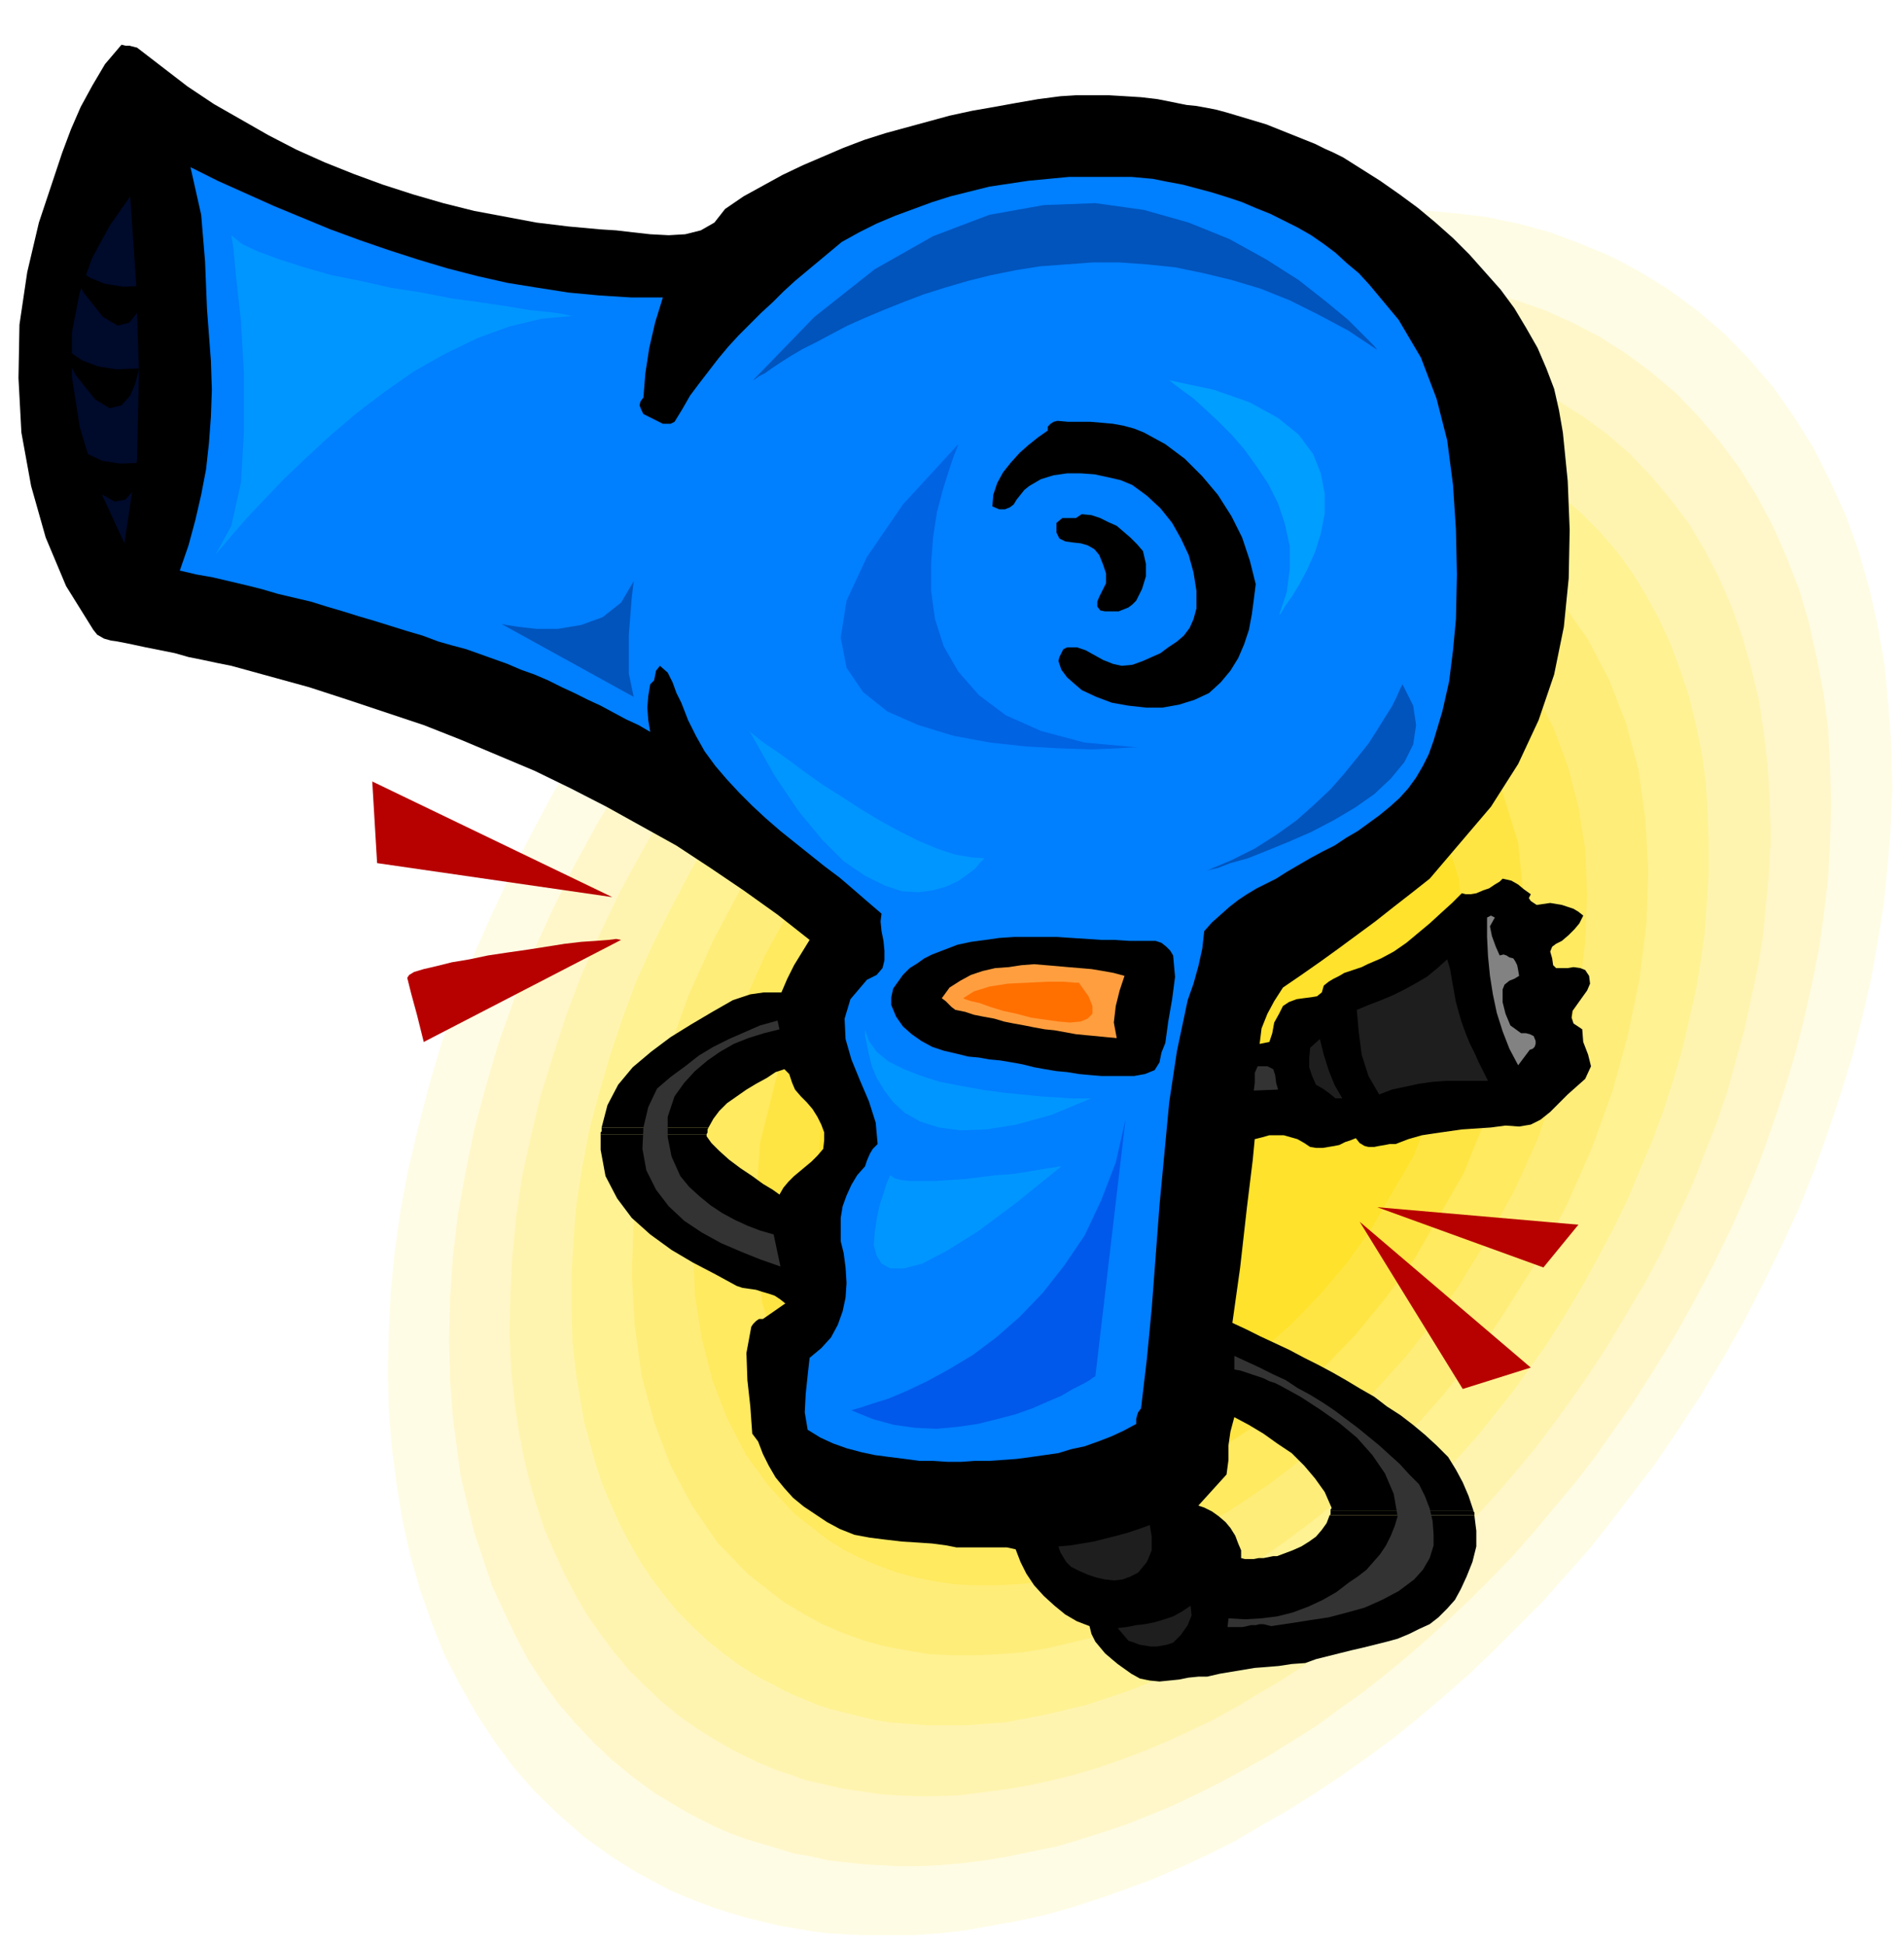
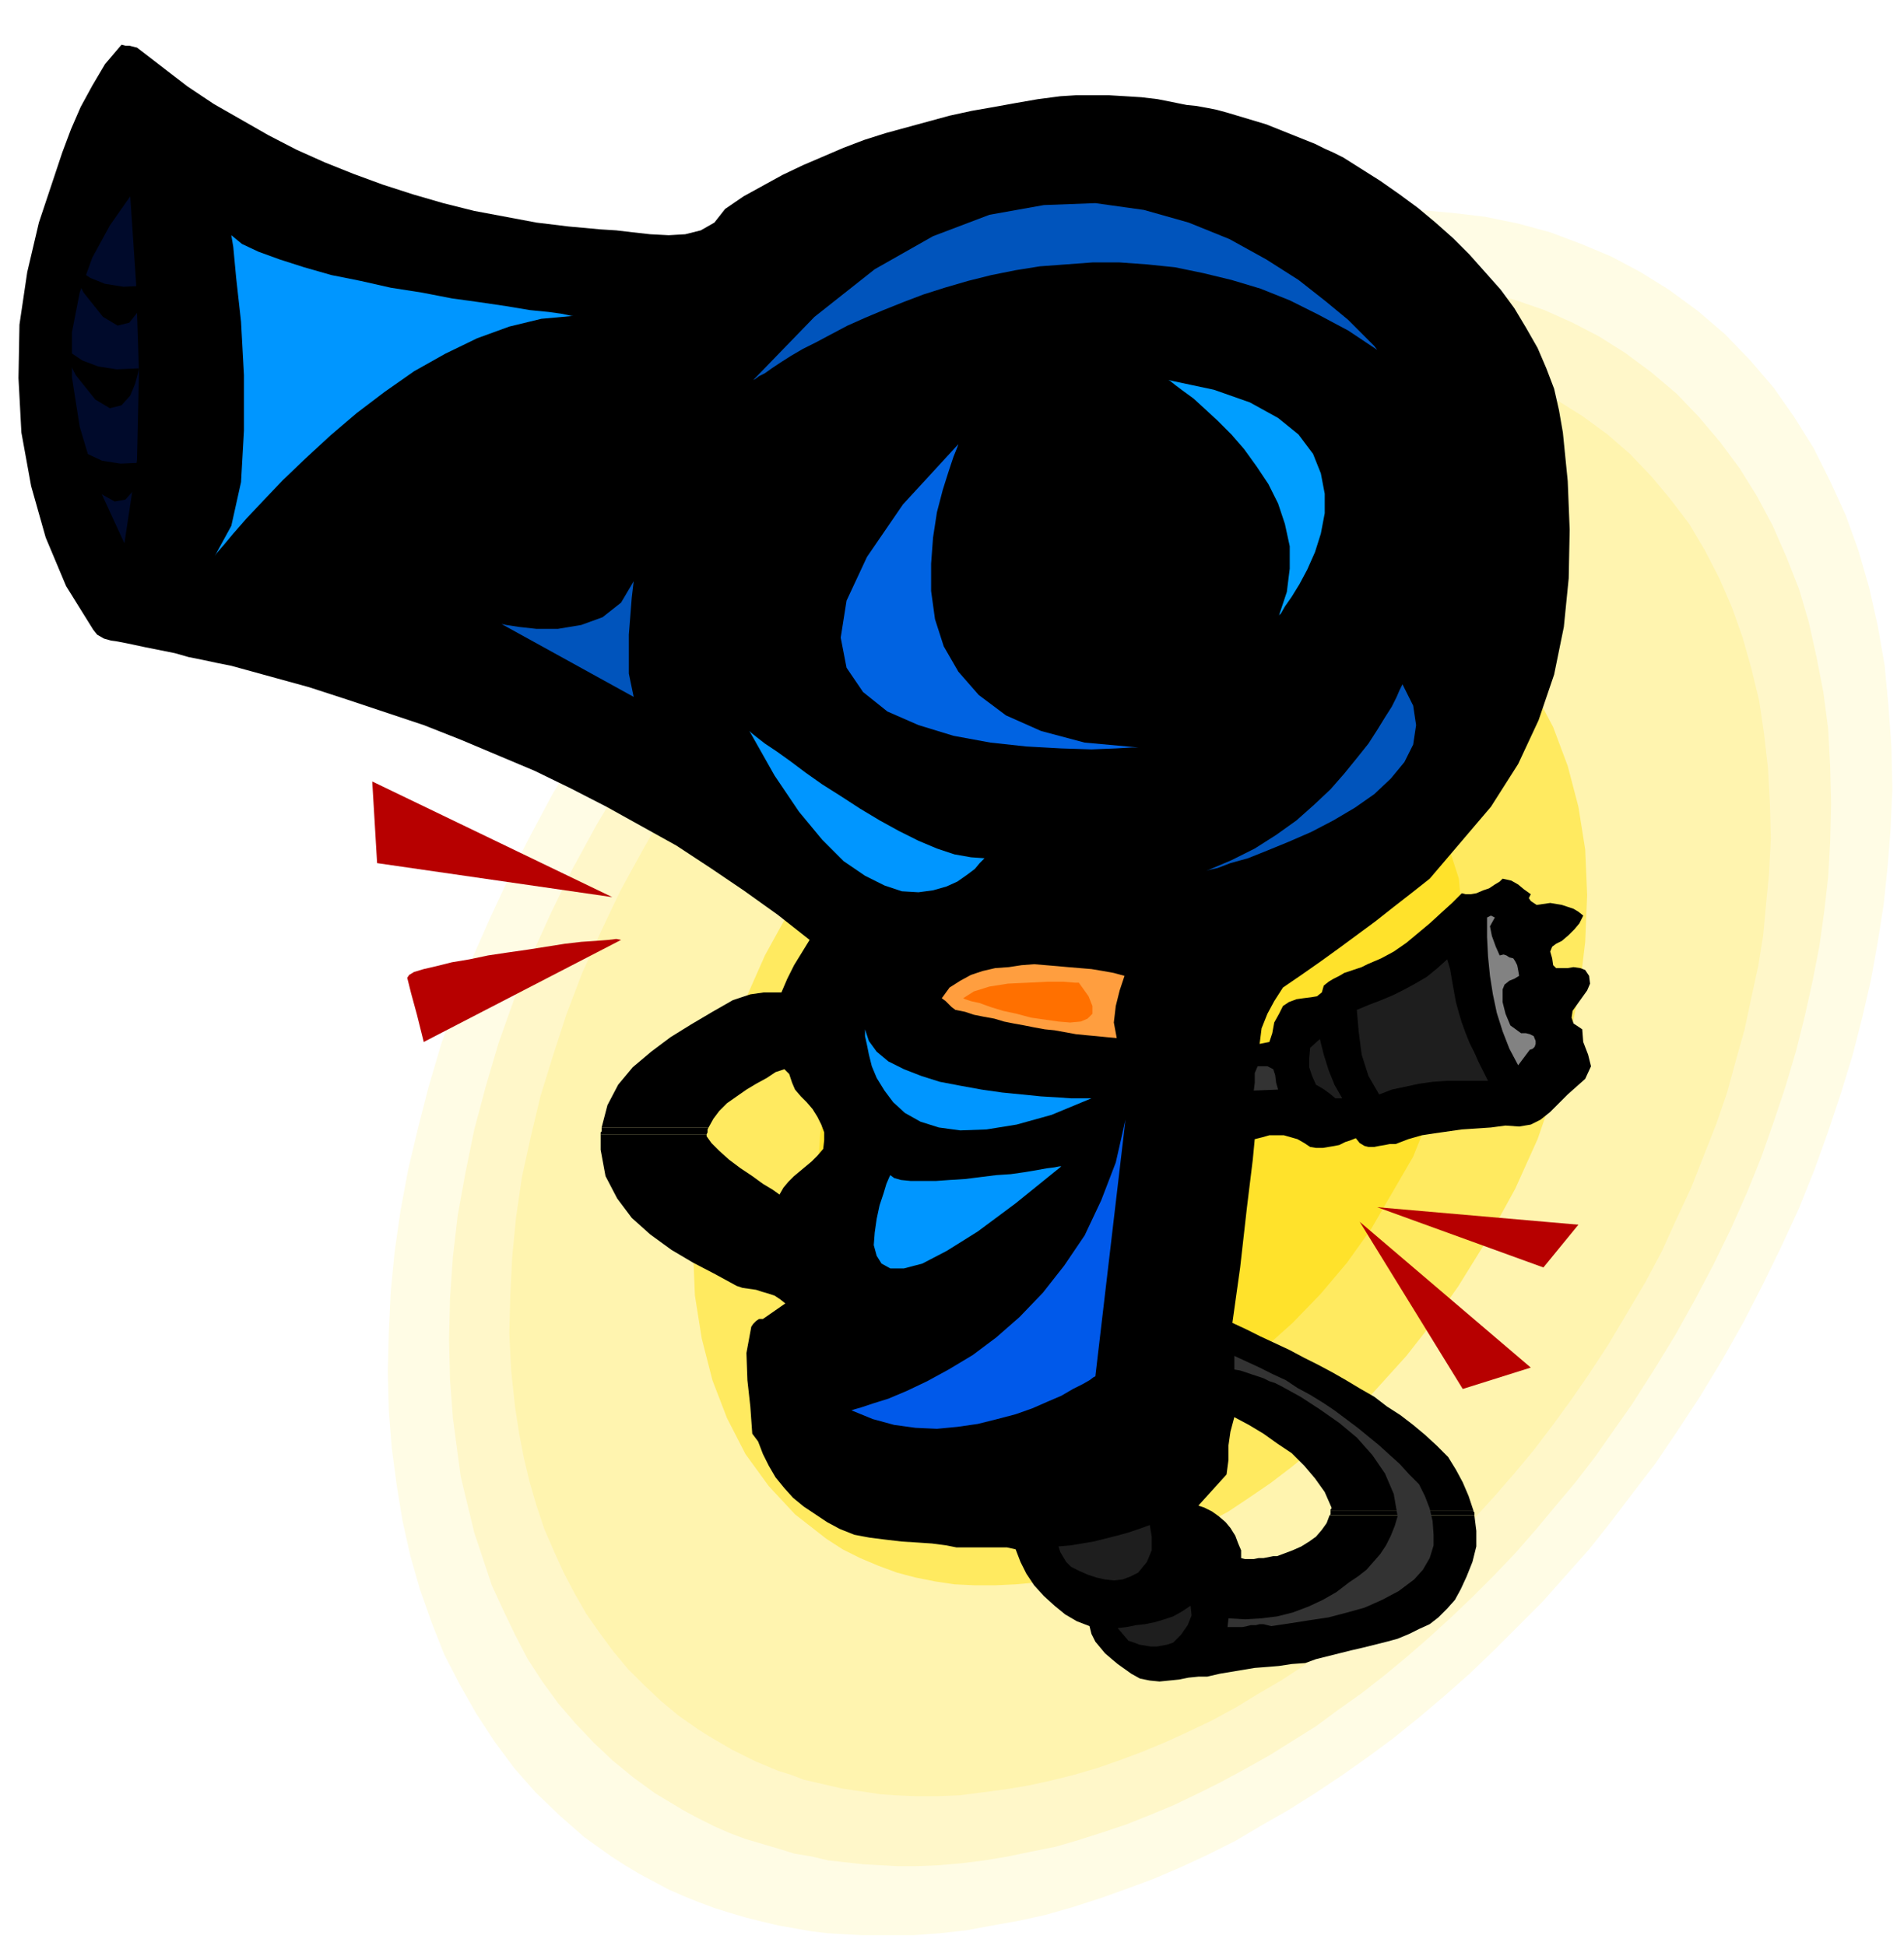
<svg xmlns="http://www.w3.org/2000/svg" fill-rule="evenodd" height="2.002in" preserveAspectRatio="none" stroke-linecap="round" viewBox="0 0 1959 2002" width="1.959in">
  <style>.pen1{stroke:none}.brush10{fill:#000}.brush14{fill:#1e1e1e}.brush16{fill:#333}.brush17{fill:#0054bc}.brush20{fill:#0096ff}</style>
  <path class="pen1" style="fill:#fffce5" d="m887 1991-18-1-17-1-17-2-17-3-17-3-17-4-16-4-17-5-16-5-16-6-15-6-16-7-15-8-15-8-15-9-14-9-28-20-25-22-25-24-22-25-20-27-19-29-17-30-16-31-13-33-12-34-10-35-8-36-6-37-5-38-3-38-1-40 1-40 2-42 4-41 6-42 8-43 10-42 11-43 13-44 15-43 16-43 19-43 20-43 22-43 23-43 26-42 27-42 29-41 30-39 30-38 32-37 32-35 34-33 34-32 34-30 35-28 36-26 36-25 36-23 37-21 37-20 37-17 37-16 37-14 37-12 37-10 37-8 36-5 37-4 35-2h36l34 3 34 4 34 7 33 9 32 12 31 13 30 16 29 18 30 22 28 24 26 27 24 28 21 30 20 32 17 34 16 35 13 36 11 38 9 40 7 40 4 42 3 42 1 44-2 44-3 37-4 38-6 38-7 39-9 39-10 39-12 39-13 39-14 39-16 40-18 39-19 39-20 39-22 39-23 38-25 38-21 31-23 30-22 29-23 29-24 27-24 27-25 25-25 25-25 24-26 23-26 22-26 21-27 20-27 19-27 18-27 17-28 16-27 16-28 14-28 13-28 12-27 10-28 10-28 9-28 8-27 6-28 5-27 5-27 3-27 2h-53z" />
  <path class="pen1" style="fill:#fff7c9" d="M942 1920h-18l-18-1-18-1-18-2-18-2-17-4-18-3-16-5-17-5-17-5-16-6-16-7-16-8-15-8-15-9-15-9-22-16-22-18-19-18-19-20-18-21-16-22-15-23-13-25-12-25-12-26-9-27-9-27-7-29-7-29-4-30-4-30-3-40-1-41 1-42 3-43 5-43 8-44 9-44 12-45 13-44 16-45 18-45 20-44 22-45 24-44 26-44 28-43 26-38 28-36 28-35 29-34 30-32 30-30 31-29 32-28 32-26 33-25 33-22 34-22 33-19 34-18 34-16 34-15 34-12 35-11 33-9 34-8 34-5 33-4 33-1h32l32 2 31 5 31 6 30 8 29 10 29 13 27 14 27 17 27 20 26 22 23 24 22 26 20 27 18 29 16 30 14 32 13 33 10 34 8 36 7 36 5 38 2 38 1 39-1 40-2 35-4 35-5 36-7 36-8 36-9 36-11 37-12 36-13 37-15 37-16 36-18 37-19 36-20 36-22 36-23 36-19 27-19 27-20 26-21 25-20 24-21 24-22 23-22 22-22 21-23 21-23 20-23 19-23 18-24 17-23 17-24 15-24 15-25 14-24 13-24 12-25 12-24 10-25 10-24 8-25 8-24 7-25 5-24 5-24 4-24 3-23 2-24 1z" />
  <path class="pen1" style="fill:#fff4af" d="m920 1847-14-1-13-2-14-2-13-2-13-3-13-3-13-3-13-5-13-4-12-5-12-5-12-6-12-6-12-7-12-7-11-7-20-14-18-15-17-16-17-17-15-18-14-19-14-20-12-21-11-21-10-22-10-23-8-24-7-24-6-25-5-26-4-26-4-37-2-39 1-39 2-40 4-41 6-41 9-41 10-42 13-42 14-43 16-42 19-42 20-42 23-42 24-42 27-41 24-34 25-33 26-32 26-31 27-29 28-28 28-26 29-25 30-24 29-22 30-21 31-19 31-18 30-17 31-14 32-13 31-12 31-10 31-8 30-7 31-5 30-3 30-1h30l29 2 28 4 28 5 28 8 26 9 26 12 26 13 24 15 26 19 23 20 22 23 20 24 19 25 16 27 15 29 13 30 11 31 9 32 8 33 5 34 4 35 2 36 1 37-2 37-3 31-3 32-5 31-7 32-7 33-9 32-9 33-11 32-13 33-13 33-15 32-15 33-17 32-19 32-19 32-21 32-18 26-19 26-19 25-20 24-20 23-21 23-21 22-21 21-22 20-22 20-22 18-23 18-22 17-23 16-23 15-24 14-23 14-24 13-23 11-24 11-24 10-24 9-23 8-24 7-24 6-23 5-24 4-23 3-23 3-23 1h-23l-22-1z" />
-   <path class="pen1" style="fill:#fff293" d="m953 1775-13-1-13-1-12-1-13-2-13-3-12-3-12-3-12-3-12-4-12-5-12-5-11-5-11-6-12-6-10-6-11-7-18-13-16-13-16-15-15-15-13-16-13-17-12-18-11-19-10-19-9-20-9-21-7-21-6-22-6-22-4-23-4-24-4-34-1-35v-35l2-37 3-36 6-38 7-37 10-38 11-38 13-39 14-38 17-38 19-38 20-38 22-38 24-37 22-31 22-30 24-28 24-28 24-26 25-25 26-24 26-23 27-21 27-20 27-19 28-18 27-16 28-14 28-14 28-12 28-10 28-9 28-7 28-6 28-5 27-3 27-1h27l26 2 26 4 25 5 25 7 24 8 23 10 23 12 22 14 22 16 21 18 19 19 18 21 16 22 14 23 13 24 12 26 10 27 9 27 7 29 6 29 4 30 2 31 1 32v32l-2 29-2 30-4 29-5 30-7 31-7 30-9 31-10 31-11 30-13 31-13 31-15 31-16 30-17 31-18 30-19 30-33 46-35 44-36 41-38 38-39 36-40 33-41 29-41 27-42 24-42 20-43 17-42 14-42 10-42 8-41 3h-40z" />
-   <path class="pen1" style="fill:#ffed7a" d="m806 1648-36-28-32-33-26-38-22-41-17-45-13-48-7-51-3-53 2-55 7-56 12-58 16-58 21-59 26-58 31-58 36-57 19-28 20-26 21-26 22-24 22-24 22-22 23-22 23-20 24-19 24-18 24-17 25-15 24-15 25-13 25-12 25-10 25-9 25-8 25-7 25-5 25-4 24-3 24-1h24l24 2 23 3 22 4 22 6 22 8 21 9 20 11 20 12 36 29 32 33 26 37 22 42 17 44 13 48 7 51 3 53-2 55-7 56-12 58-16 58-21 58-26 59-31 58-36 57-19 28-20 26-21 26-22 25-22 23-22 23-23 21-23 20-24 19-24 18-24 17-25 16-24 14-25 13-25 12-25 10-25 10-25 8-25 6-25 6-25 4-24 2-24 1h-24l-24-1-23-4-22-4-22-6-22-8-21-9-20-11-20-12z" />
  <path class="pen1" style="fill:#ffea60" d="m850 1583-32-25-27-29-24-33-19-37-15-39-11-43-7-44-2-47 2-48 6-50 10-51 15-51 18-51 23-52 28-51 31-50 17-24 18-24 18-22 19-22 19-21 20-19 20-19 20-18 21-16 21-16 22-15 21-14 22-12 22-12 22-10 22-9 22-8 22-7 22-6 22-5 21-3 22-3 21-1 21 1 21 1 20 3 20 4 19 5 19 7 19 8 18 9 17 11 32 25 27 29 24 33 19 36 15 40 11 42 7 44 2 47-2 48-6 50-10 50-15 51-18 52-23 51-28 51-31 50-17 24-18 24-18 23-19 21-19 21-20 20-20 19-20 17-21 17-21 16-22 15-21 14-22 12-22 12-22 10-22 10-22 8-22 7-22 6-22 5-21 3-22 2-21 1h-21l-21-1-20-3-20-4-19-5-19-7-19-8-18-9-17-11z" />
-   <path class="pen1" style="fill:#ffe544" d="m894 1517-51-47-37-60-22-70-8-79 6-85 22-88 36-89 50-87 30-41 32-38 34-35 35-31 37-28 37-25 38-20 38-18 38-13 37-9 38-5 36-1 35 4 34 8 33 13 30 17 51 47 37 59 22 71 8 78-6 85-22 88-36 89-50 87-30 41-32 39-34 35-35 31-37 29-37 24-38 21-38 17-38 13-37 9-38 5-36 1-35-4-34-8-33-13-30-17z" />
  <path class="pen1" style="fill:#ffe22b" d="m938 1452-43-40-31-50-19-60-6-66 5-71 18-74 30-75 43-74 25-35 27-31 29-30 29-26 31-24 31-20 32-18 32-14 32-11 32-8 31-4 31-1 29 3 29 7 27 10 26 15 43 39 31 51 19 59 6 66-5 71-18 74-30 75-43 74-25 35-27 32-29 30-29 26-31 24-31 21-32 17-32 15-32 11-32 8-31 4h-31l-29-3-29-7-27-10-26-15z" />
  <path class="pen1 brush10" d="m1628 1059-9-6-2-6 1-7 5-7 5-7 5-7 3-7-1-8-4-6-5-2-7-1-6 1h-12l-3-3-1-7-2-7 2-5 4-3 6-3 7-6 6-6 5-6 4-8-5-4-5-3-6-2-6-2-6-1-6-1-7 1-7 1-3-2-3-2-2-3 2-4-7-5-6-5-7-4-9-2-3 3-5 3-6 4-6 2-7 3-6 1h-5l-4-1-10 10-11 10-12 11-12 10-12 10-13 9-13 7-14 6-6 3-6 2-6 2-6 2-5 3-6 3-5 3-5 4-2 7-5 4-6 1-8 1-7 1-8 3-6 4-4 8-5 9-2 11-3 9-10 2 2-16 6-15 7-13 9-14 19-13 20-14 18-13 19-14 19-14 19-15 18-14 19-15 63-74 28-44 21-45 16-47 10-49 5-50 1-50-2-50-5-50-4-23-5-22-8-21-9-21-12-21-12-20-14-19-16-18-16-18-17-17-18-16-18-15-19-14-20-14-19-12-19-12-10-5-9-4-10-5-10-4-10-4-10-4-10-4-10-4-10-3-10-3-10-3-10-3-11-3-10-2-11-2-10-1-15-3-15-3-17-2-16-1-17-1h-34l-16 1-23 3-23 4-22 4-23 4-23 5-22 6-22 6-22 6-22 7-21 8-21 9-21 9-21 10-20 11-20 11-19 13-11 14-14 8-16 4-17 1-19-1-18-2-17-2-16-1-33-3-33-4-32-6-32-6-32-8-31-9-31-10-30-11-30-12-29-13-29-15-28-16-28-16-27-18-26-20-26-20-4-1-4-1h-4l-4-1-17 20-13 22-12 22-10 23-9 24-8 24-8 24-8 24-12 51-8 54-1 55 3 56 10 55 15 53 21 50 28 45 4 5 7 4 7 2 7 1 15 3 14 3 15 3 15 3 14 4 15 3 14 3 15 3 40 11 40 11 40 13 39 13 39 13 38 15 38 16 38 16 37 18 37 19 36 20 36 20 35 23 34 23 35 25 33 26-8 13-8 13-7 14-6 14h-18l-7 1-7 1-6 2-6 2-6 2-21 12-22 13-21 13-20 15-19 16-15 18-11 21-6 23h110l5-9 6-8 8-8 10-7 10-7 10-6 11-6 9-6 9-3 5 5 3 9 3 7 6 7 6 6 6 7 5 8 4 8 3 8v8l-1 9-6 7-6 6-6 5-6 5-6 5-6 6-5 6-4 7-7-5-10-6-11-8-12-8-12-9-10-9-8-8-5-7v-2H618v16l5 27 12 23 15 20 19 17 22 16 22 13 23 12 22 12 6 2 7 1 7 1 6 2 7 2 6 2 6 4 5 4-23 16h-4l-3 2-3 3-2 3-5 27 1 28 3 27 2 28 6 8 5 13 6 12 7 12 9 11 9 10 11 9 12 8 12 8 13 7 15 6 16 3 16 2 17 2 16 1 15 1 15 2 10 2h52l9 2 5 13 6 12 8 12 10 11 11 10 11 9 12 7 13 5 2 8 4 8 5 6 5 6 7 6 6 5 7 5 7 5 9 5 10 2 10 1 10-1 10-1 10-2 10-1h9l13-3 12-2 12-2 12-2 13-1 12-1 13-2 14-1 11-4 12-3 12-3 12-3 13-3 12-3 12-3 11-3 12-5 10-5 11-5 9-7 9-9 8-9 6-11 6-13 6-15 4-16v-16l-2-16h-149l-3 8-5 7-6 7-7 5-8 5-9 4-8 3-8 3h-4l-5 1-5 1h-5l-5 1h-9l-4-1v-8l-3-7-3-8-5-8-5-6-7-6-7-5-8-4-6-2 29-32 2-15v-15l2-14 4-15 15 8 15 9 14 10 15 10 13 13 11 13 10 14 7 16v1l-1 1v1h147l-5-15-6-14-7-13-8-13-12-12-12-11-12-10-13-10-14-9-13-10-14-8-15-9-14-8-15-8-14-7-15-8-15-7-15-7-14-7-15-7 8-57 7-62 6-49 2-21 8-2 7-2h15l7 2 7 2 7 4 6 4 6 1h7l6-1 6-1 5-1 6-3 6-2 5-2 4 5 5 3 4 1h6l5-1 6-1 5-1h6l13-5 14-4 13-2 14-2 14-2 15-1 15-1 15-2 14 1 12-2 10-5 10-8 9-9 9-9 9-8 9-8 6-13-3-12-5-13-1-13z" />
  <path class="pen1 brush10" d="M729 1160H619v4l-1 1v2h109l1-2v-3l1-2zm639 399h149v-3l-1-1v-1h-147v4l-1 1z" />
-   <path class="pen1" style="fill:#007fff" d="m682 306-8 26-6 26-4 26-2 25-3 4-1 4 2 5 2 4 4 2 4 2 4 2 4 2 4 2h8l4-2 8-13 8-14 9-12 10-13 10-13 10-12 11-12 11-11 12-12 12-11 11-11 12-11 12-10 12-10 12-10 12-10 18-10 18-9 19-8 19-7 19-7 19-6 20-5 20-5 20-3 20-3 21-2 21-2h64l22 2 15 3 16 3 15 4 15 4 16 5 15 5 14 6 15 6 14 7 14 7 14 8 13 9 12 9 12 11 12 10 11 12 30 36 23 39 16 42 11 43 6 46 3 46 1 46-1 46-3 32-4 32-7 31-9 30-5 14-6 12-7 12-8 11-9 10-10 9-11 9-11 8-11 8-12 7-12 8-12 6-13 7-12 7-12 7-11 7-10 5-10 5-10 6-9 6-9 7-9 8-9 8-8 9-2 18-4 18-5 18-6 17-11 52-8 53-5 53-5 53-4 53-4 53-5 52-6 51-3 4-1 3-1 4v5l-13 7-13 6-13 5-14 5-14 3-13 4-14 2-14 2-15 2-14 1-14 1h-15l-14 1h-14l-15-1h-14l-15-2-16-2-15-2-14-3-15-4-14-5-13-6-13-8-3-18 1-19 2-19 2-18 12-10 10-11 7-13 5-14 3-14 1-15-1-16-2-15-3-12v-24l2-12 4-11 5-11 6-10 8-9 2-6 3-7 3-5 5-5-2-22-7-22-9-21-9-22-6-21-1-21 6-20 17-20 10-5 6-7 2-8v-10l-1-10-2-10-1-10 1-8-14-12-15-13-14-12-16-12-15-12-15-12-15-12-15-13-14-13-13-13-13-14-12-14-11-15-9-16-8-16-7-18-5-10-4-11-5-10-8-7-4 5-1 5-1 5-4 4-2 12-1 12 1 13 2 12-12-7-13-6-13-7-13-7-13-6-14-7-13-6-14-7-14-6-14-5-14-6-14-5-14-5-14-5-15-4-14-4-16-6-17-5-16-5-16-5-17-5-16-5-17-5-16-5-17-4-17-4-17-5-16-4-17-4-17-4-17-3-17-4 9-26 7-26 6-26 5-26 3-27 2-27 1-28-1-30-4-53-2-49-4-48-11-49 28 14 29 13 29 13 29 12 29 12 30 11 29 10 31 10 30 9 31 8 31 7 31 5 32 5 32 3 32 2h33z" />
  <path class="pen1" style="fill:#000a2b" d="m128 559-29-63-17-57-8-51v-46l8-41 13-36 18-33 21-30 6 89 3 92-2 90-13 86z" />
  <path class="pen1 brush10" d="m1177 445 22 12 20 15 18 18 16 19 14 22 11 22 8 24 6 24-2 16-2 15-3 16-5 15-6 14-8 13-10 12-12 11-15 7-16 5-17 3h-17l-18-2-17-3-16-6-15-7-7-6-8-7-6-8-3-9 1-4 2-4 2-4 4-2h10l9 3 9 5 9 5 10 4 9 2 11-1 11-4 9-4 9-4 8-6 9-6 7-6 6-8 4-9 3-11v-18l-3-19-5-18-8-17-9-16-12-15-14-13-15-11-12-5-13-3-14-3-14-1h-14l-14 2-13 4-12 7-5 4-4 5-4 5-3 5-4 3-5 2h-6l-7-3 1-12 4-12 6-11 8-10 9-10 9-8 10-8 10-7v-4l3-3 3-2 4-1 11 1h23l12 1 11 1 11 2 11 3 10 4z" />
  <path class="pen1 brush10" d="m1176 567 3 13v13l-4 13-6 12-4 4-4 3-5 2-5 2h-14l-5-1-3-4v-5l2-5 2-4 5-10v-10l-3-9-4-10-5-6-7-4-7-2-9-1-7-1-6-3-3-6v-10l6-5h14l6-4 10 1 9 3 8 4 9 4 7 6 7 6 7 7 6 7z" />
  <path class="pen1" style="fill:#828282" d="m1538 944-5 9 2 10 4 11 4 9 4-1 3 1 3 2 4 1 2 3 2 4 1 5 1 6-5 3-5 2-5 4-2 5v13l3 12 5 12 11 8h5l4 1 4 2 2 5v3l-1 3-2 2-3 1-12 16-9-17-7-18-6-19-4-19-3-19-2-20-1-20v-20l2-1 2-1 2 1 2 1z" />
  <path class="pen1 brush10" d="m1189 968 6 2 5 4 4 4 3 5 2 22-3 23-4 23-3 22-4 10-2 10-5 8-10 4-11 2h-34l-12-1-11-1-12-2-11-1-12-2-11-2-12-3-11-2-12-2-11-1-11-2-11-1-12-3-13-3-12-4-11-6-10-7-9-8-7-10-5-12v-8l2-9 5-7 5-7 7-7 8-5 7-5 8-4 13-5 13-5 14-3 15-2 14-2 15-1h45l15 1 15 1 15 1h14l15 1h27z" />
  <path class="pen1 brush14" d="m1498 1031 3 11 3 10 4 11 4 10 5 10 4 9 5 10 5 10h-42l-15 1-14 2-14 3-14 3-13 5-11-19-7-22-3-23-2-23 12-5 13-5 12-5 12-6 11-6 12-7 11-9 10-9 3 10 2 12 2 11 2 11z" />
  <path class="pen1" style="fill:#ff9e3f" d="m1157 1004-5 15-4 16-2 17 3 16-11-1-10-1-11-1-10-1-11-2-11-2-10-1-11-2-10-2-11-2-10-2-10-3-11-2-10-2-9-3-10-2-4-3-3-3-3-3-4-3 8-11 11-7 11-6 12-4 13-3 14-1 13-2 13-1 12 1 12 1 11 1 12 1 12 1 12 2 11 2 11 3z" />
-   <path class="pen1 brush16" d="m802 1059-16 4-16 5-15 6-14 8-13 9-13 11-11 12-10 14-7 21v21l4 20 9 20 9 11 11 10 11 9 12 8 13 7 13 6 13 5 14 4 7 33-20-7-20-8-21-9-20-11-18-12-16-15-13-17-10-20-4-22 1-22 5-21 9-19 14-12 15-11 14-11 15-9 16-8 16-7 16-7 18-5 2 9z" />
  <path class="pen1 brush14" d="M1381 1130h-7l-6-5-7-5-7-4-4-9-3-9v-9l1-11 10-9 4 16 5 16 6 15 8 14z" />
  <path class="pen1 brush16" d="m1315 1121-25 1 1-8v-10l3-7h10l6 3 2 6 1 8 2 7zm145 406 6 12 5 13 3 13 1 14v11l-4 13-7 12-9 10-16 12-17 9-18 8-18 5-19 5-20 3-19 3-20 3-4-1-4-1h-4l-4 1h-5l-4 1-5 1h-15l1-9 17 1 17-1 16-2 16-4 16-6 15-7 14-8 13-10 9-6 9-7 7-8 7-8 6-9 5-10 4-10 3-10-4-23-9-21-13-19-16-18-18-15-20-14-20-13-20-11-6-3-6-2-6-3-6-2-6-2-6-2-6-2-6-1v-14l13 6 13 6 14 7 13 6 12 8 13 7 13 8 12 8 12 9 12 9 11 9 11 9 11 10 10 9 10 11 10 10z" />
  <path class="pen1 brush14" d="m1183 1569 2 12v14l-5 12-9 11-8 4-8 3-9 1-9-1-9-2-9-3-9-4-8-4-5-5-3-5-3-5-2-6 12-1 12-2 12-2 12-3 12-3 11-3 12-4 11-4zm24 121-6 2-5 1-6 1h-6l-6-1-6-1-5-2-6-2-11-13 9-1 10-2 9-1 10-2 10-3 9-3 9-5 9-6 1 10-4 10-7 10-8 8z" />
  <path class="pen1 brush17" d="m652 598-2 17-3 38v40l5 24-136-75 5 1 13 2 18 2h22l24-4 22-8 19-15 13-22z" />
  <path class="pen1" style="fill:#0059ea" d="m1158 1152-31 264-2 1-4 3-7 4-10 5-12 7-14 6-16 7-17 6-19 5-20 5-21 3-21 2-22-1-22-3-22-6-22-9 3-1 7-2 12-4 16-5 19-8 21-10 22-12 25-15 24-18 24-21 24-25 22-28 21-31 17-36 15-39 10-44z" />
  <path class="pen1 brush17" d="m775 391 2-1 4-3 6-3 7-5 9-6 11-7 12-7 14-7 15-8 17-9 18-8 19-8 20-8 21-8 22-7 24-7 24-6 25-5 25-4 27-2 27-2h28l28 2 29 3 29 6 29 7 30 9 30 12 30 15 30 16 30 20-3-4-11-11-16-16-23-19-28-22-33-21-38-21-42-17-46-13-50-7-53 2-56 10-58 22-60 34-62 49-63 65z" />
  <path class="pen1" style="fill:#0063e2" d="m986 457-1 3-4 10-5 15-6 19-6 23-4 26-2 27v28l4 29 9 28 15 26 21 24 28 21 36 16 45 12 55 5h-6l-17 1-25 1-31-1-36-2-37-4-38-7-36-11-32-14-25-20-17-25-6-31 6-38 21-45 37-54 57-62z" />
  <path class="pen1 brush17" d="m1443 704-1 2-2 4-3 7-5 10-7 11-8 13-9 14-12 15-13 16-14 16-17 16-18 16-21 15-22 14-24 12-26 11 3-1 9-2 13-5 18-5 20-8 22-9 23-10 23-12 22-13 20-14 17-16 14-17 9-18 3-20-3-20-11-22z" />
  <path class="pen1 brush20" d="M1123 1130h-21l-14-1-17-1-20-2-20-2-21-3-22-4-21-4-19-6-18-7-16-8-12-10-8-11-4-12v7l2 9 2 10 3 12 5 12 8 13 9 12 12 11 16 9 19 6 22 3 27-1 31-5 36-10 41-17zm-31 70h-2l-5 1-8 1-11 2-12 2-14 2-15 1-16 2-16 2-16 1-14 1h-26l-10-1-7-2-4-3-1 2-3 7-3 10-4 12-3 14-2 14-1 13 3 11 5 8 9 5h14l19-5 25-13 32-20 39-29 47-38zM771 752l2 2 5 4 9 7 12 8 14 10 16 12 17 12 19 12 20 13 20 12 20 11 20 10 19 8 18 6 17 3 14 1-1 1-4 4-5 6-8 6-10 7-11 5-14 4-15 2-17-1-18-6-20-10-22-15-22-22-24-29-25-37-26-46z" />
  <path class="pen1" style="fill:#009eff" d="m1202 391 2 1 5 4 8 6 11 8 12 11 13 12 14 14 13 15 13 18 12 18 10 20 7 21 5 23v23l-3 24-8 24 2-2 4-7 7-10 8-13 8-15 8-18 6-19 4-21v-20l-4-21-8-20-15-20-21-17-29-16-37-13-47-10z" />
  <path class="pen1" style="fill:#ff7000" d="M1110 1011h-4l-12-1h-16l-20 1-21 1-19 3-16 5-11 7 2 1 6 2 9 2 11 4 13 4 14 3 15 4 14 2 14 2 12 1 11-1 7-3 5-5v-8l-4-10-10-14z" />
  <path class="pen1 brush10" d="m62 255 1 2 3 5 6 8 9 8 12 8 15 6 19 3 23-1-1 5-3 11-5 12-8 10-12 3-15-9-20-25-24-46zm81 124-1 5-3 11-5 12-9 10-12 3-15-9-20-25-24-46 1 2 3 5 6 8 9 8 12 8 16 6 19 3 23-1zm4 97-1 5-3 10-5 13-9 10-11 2-16-9-19-25-24-46 1 2 3 6 6 7 9 8 12 8 15 7 19 3 23-1z" />
  <path class="pen1 brush20" d="M590 325h-2l-9-2-14-2-20-2-24-4-27-4-29-4-31-6-32-5-31-7-30-6-28-8-25-8-22-8-17-8-11-9 2 12 3 32 5 45 3 55v57l-3 53-10 45-17 31 2-3 7-8 10-12 14-16 17-18 20-21 23-22 26-24 27-23 29-22 30-21 32-18 33-16 33-12 33-8 33-3z" />
  <path class="pen1" d="M630 923 383 804l5 84 242 35zm9 44-5-1-8 1-13 1-15 1-17 2-19 3-19 3-21 3-20 3-19 4-18 3-16 4-13 3-10 3-5 3-2 3 4 16 6 22 5 20 2 8 203-105zm778 275 207 18-36 44-171-62zm-18 15 176 150-70 22-106-172z" style="fill:#b70000" />
</svg>